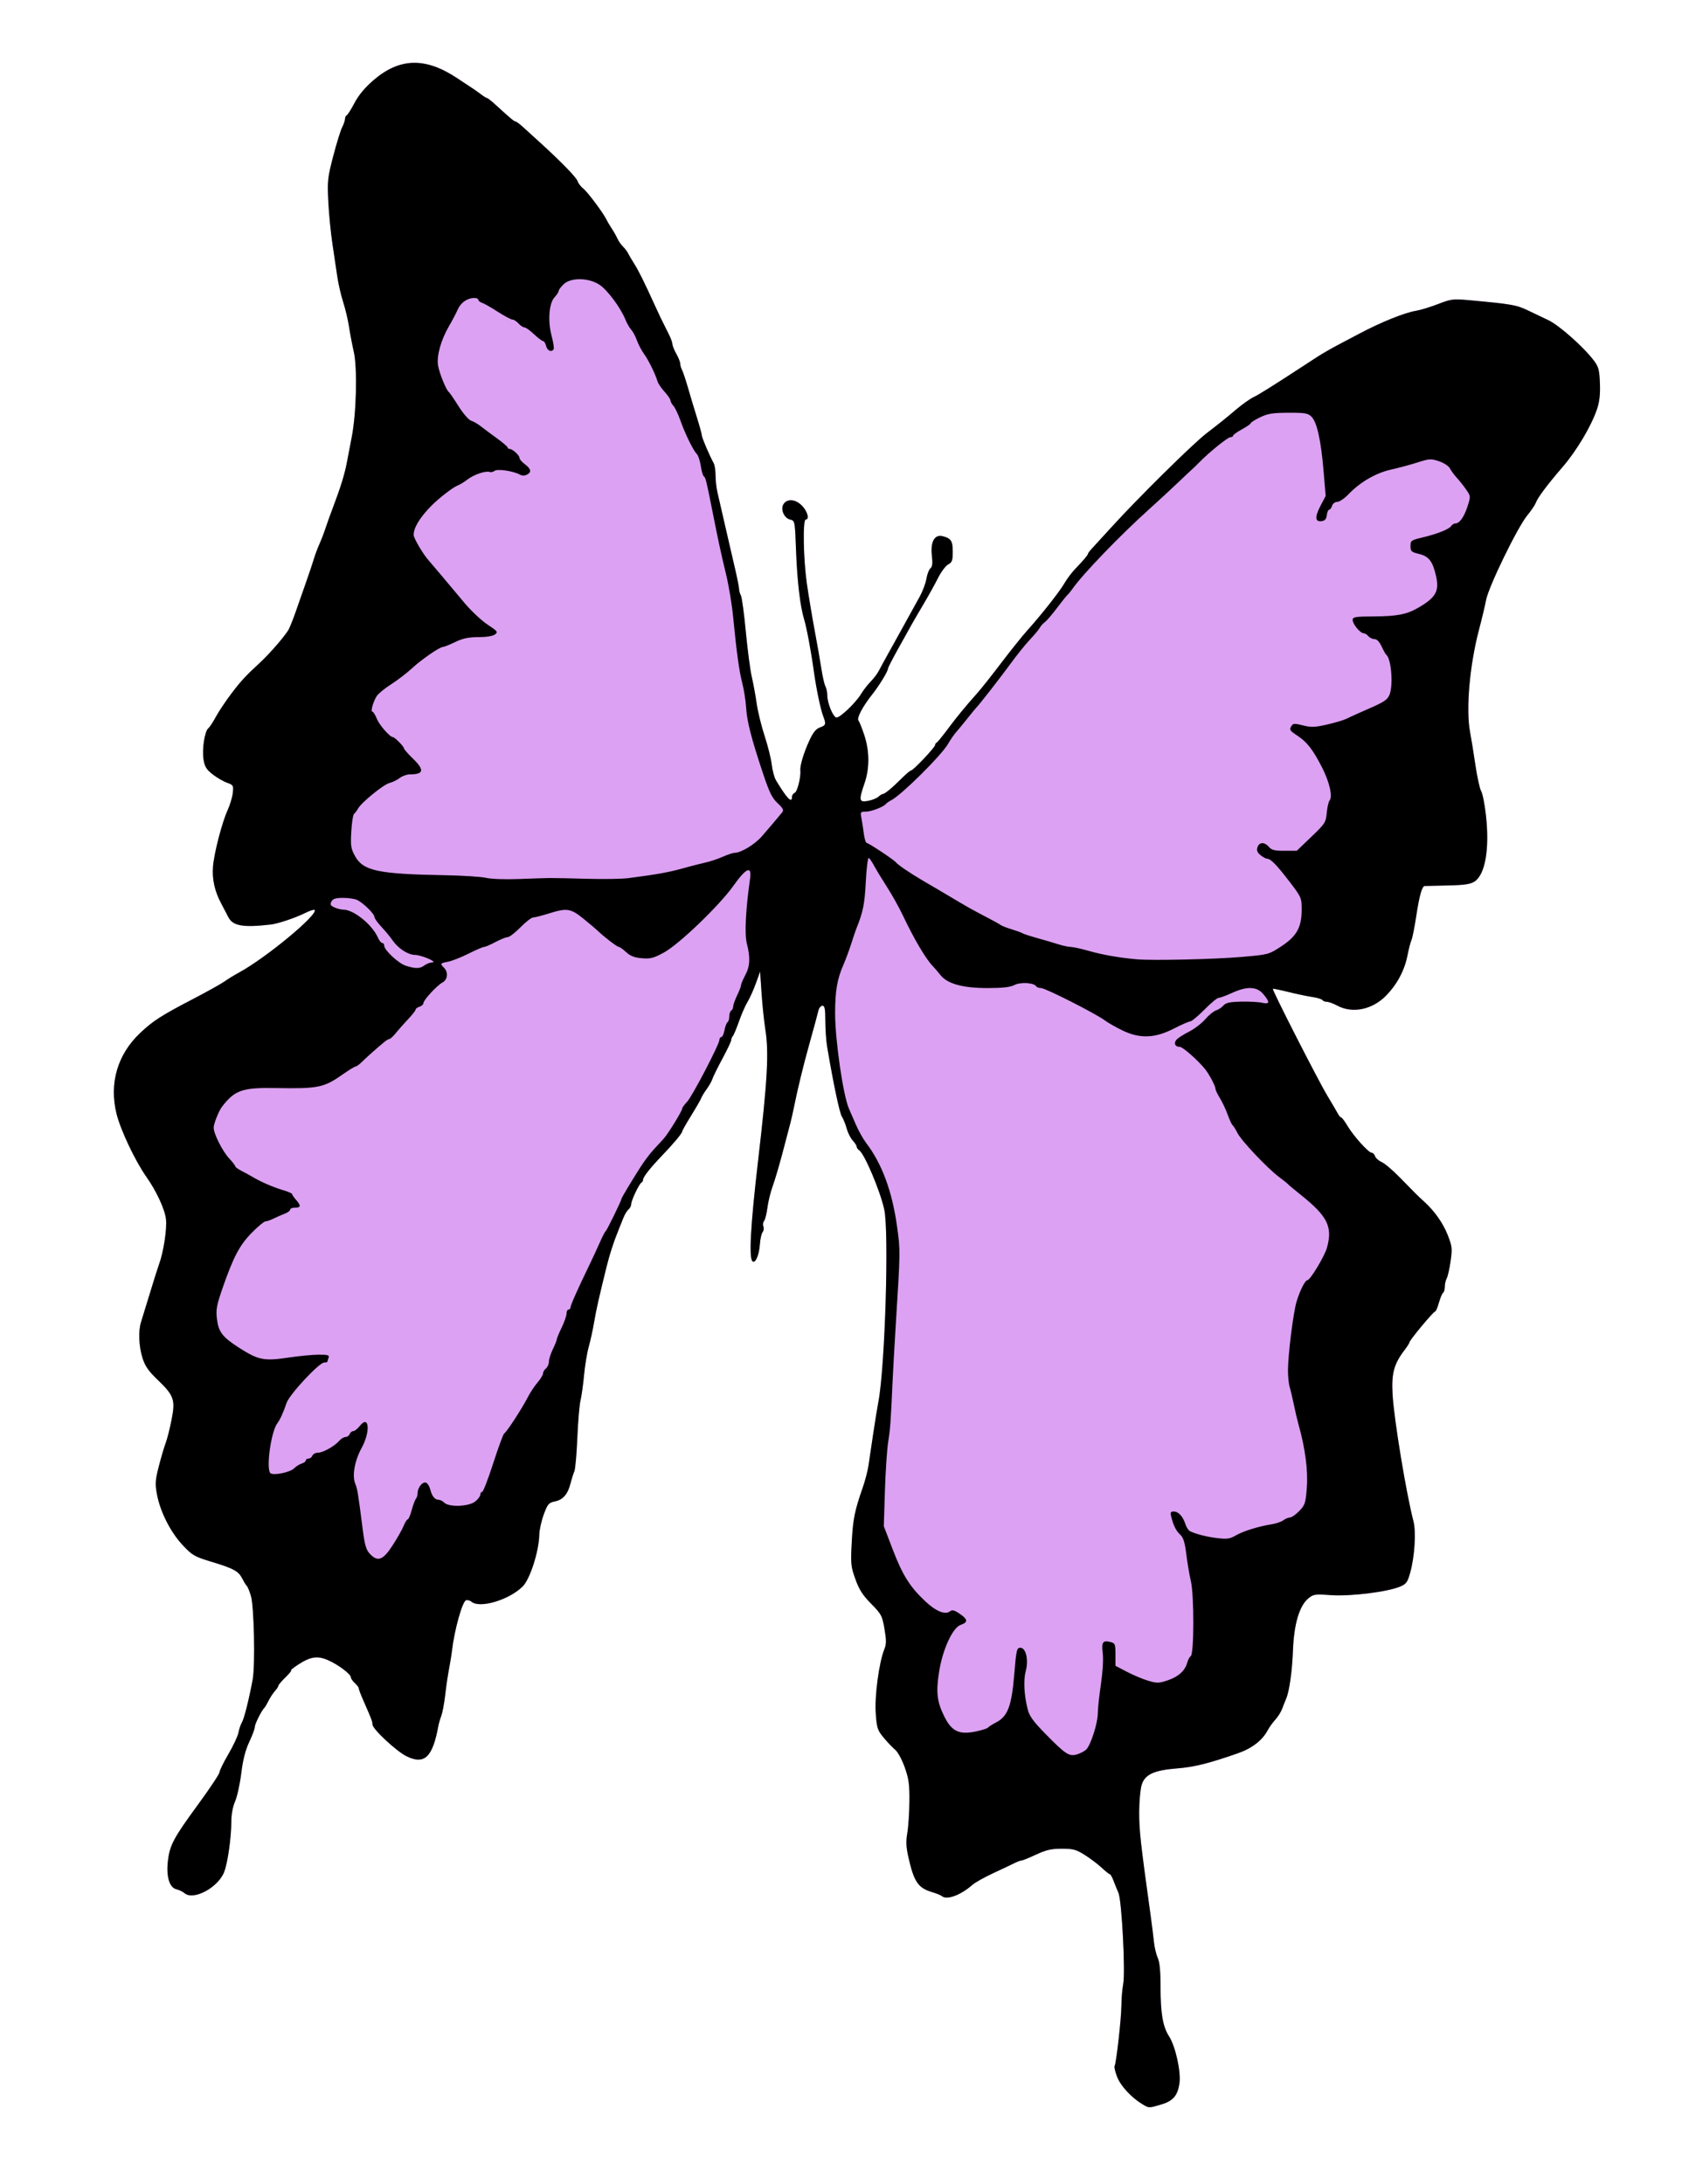
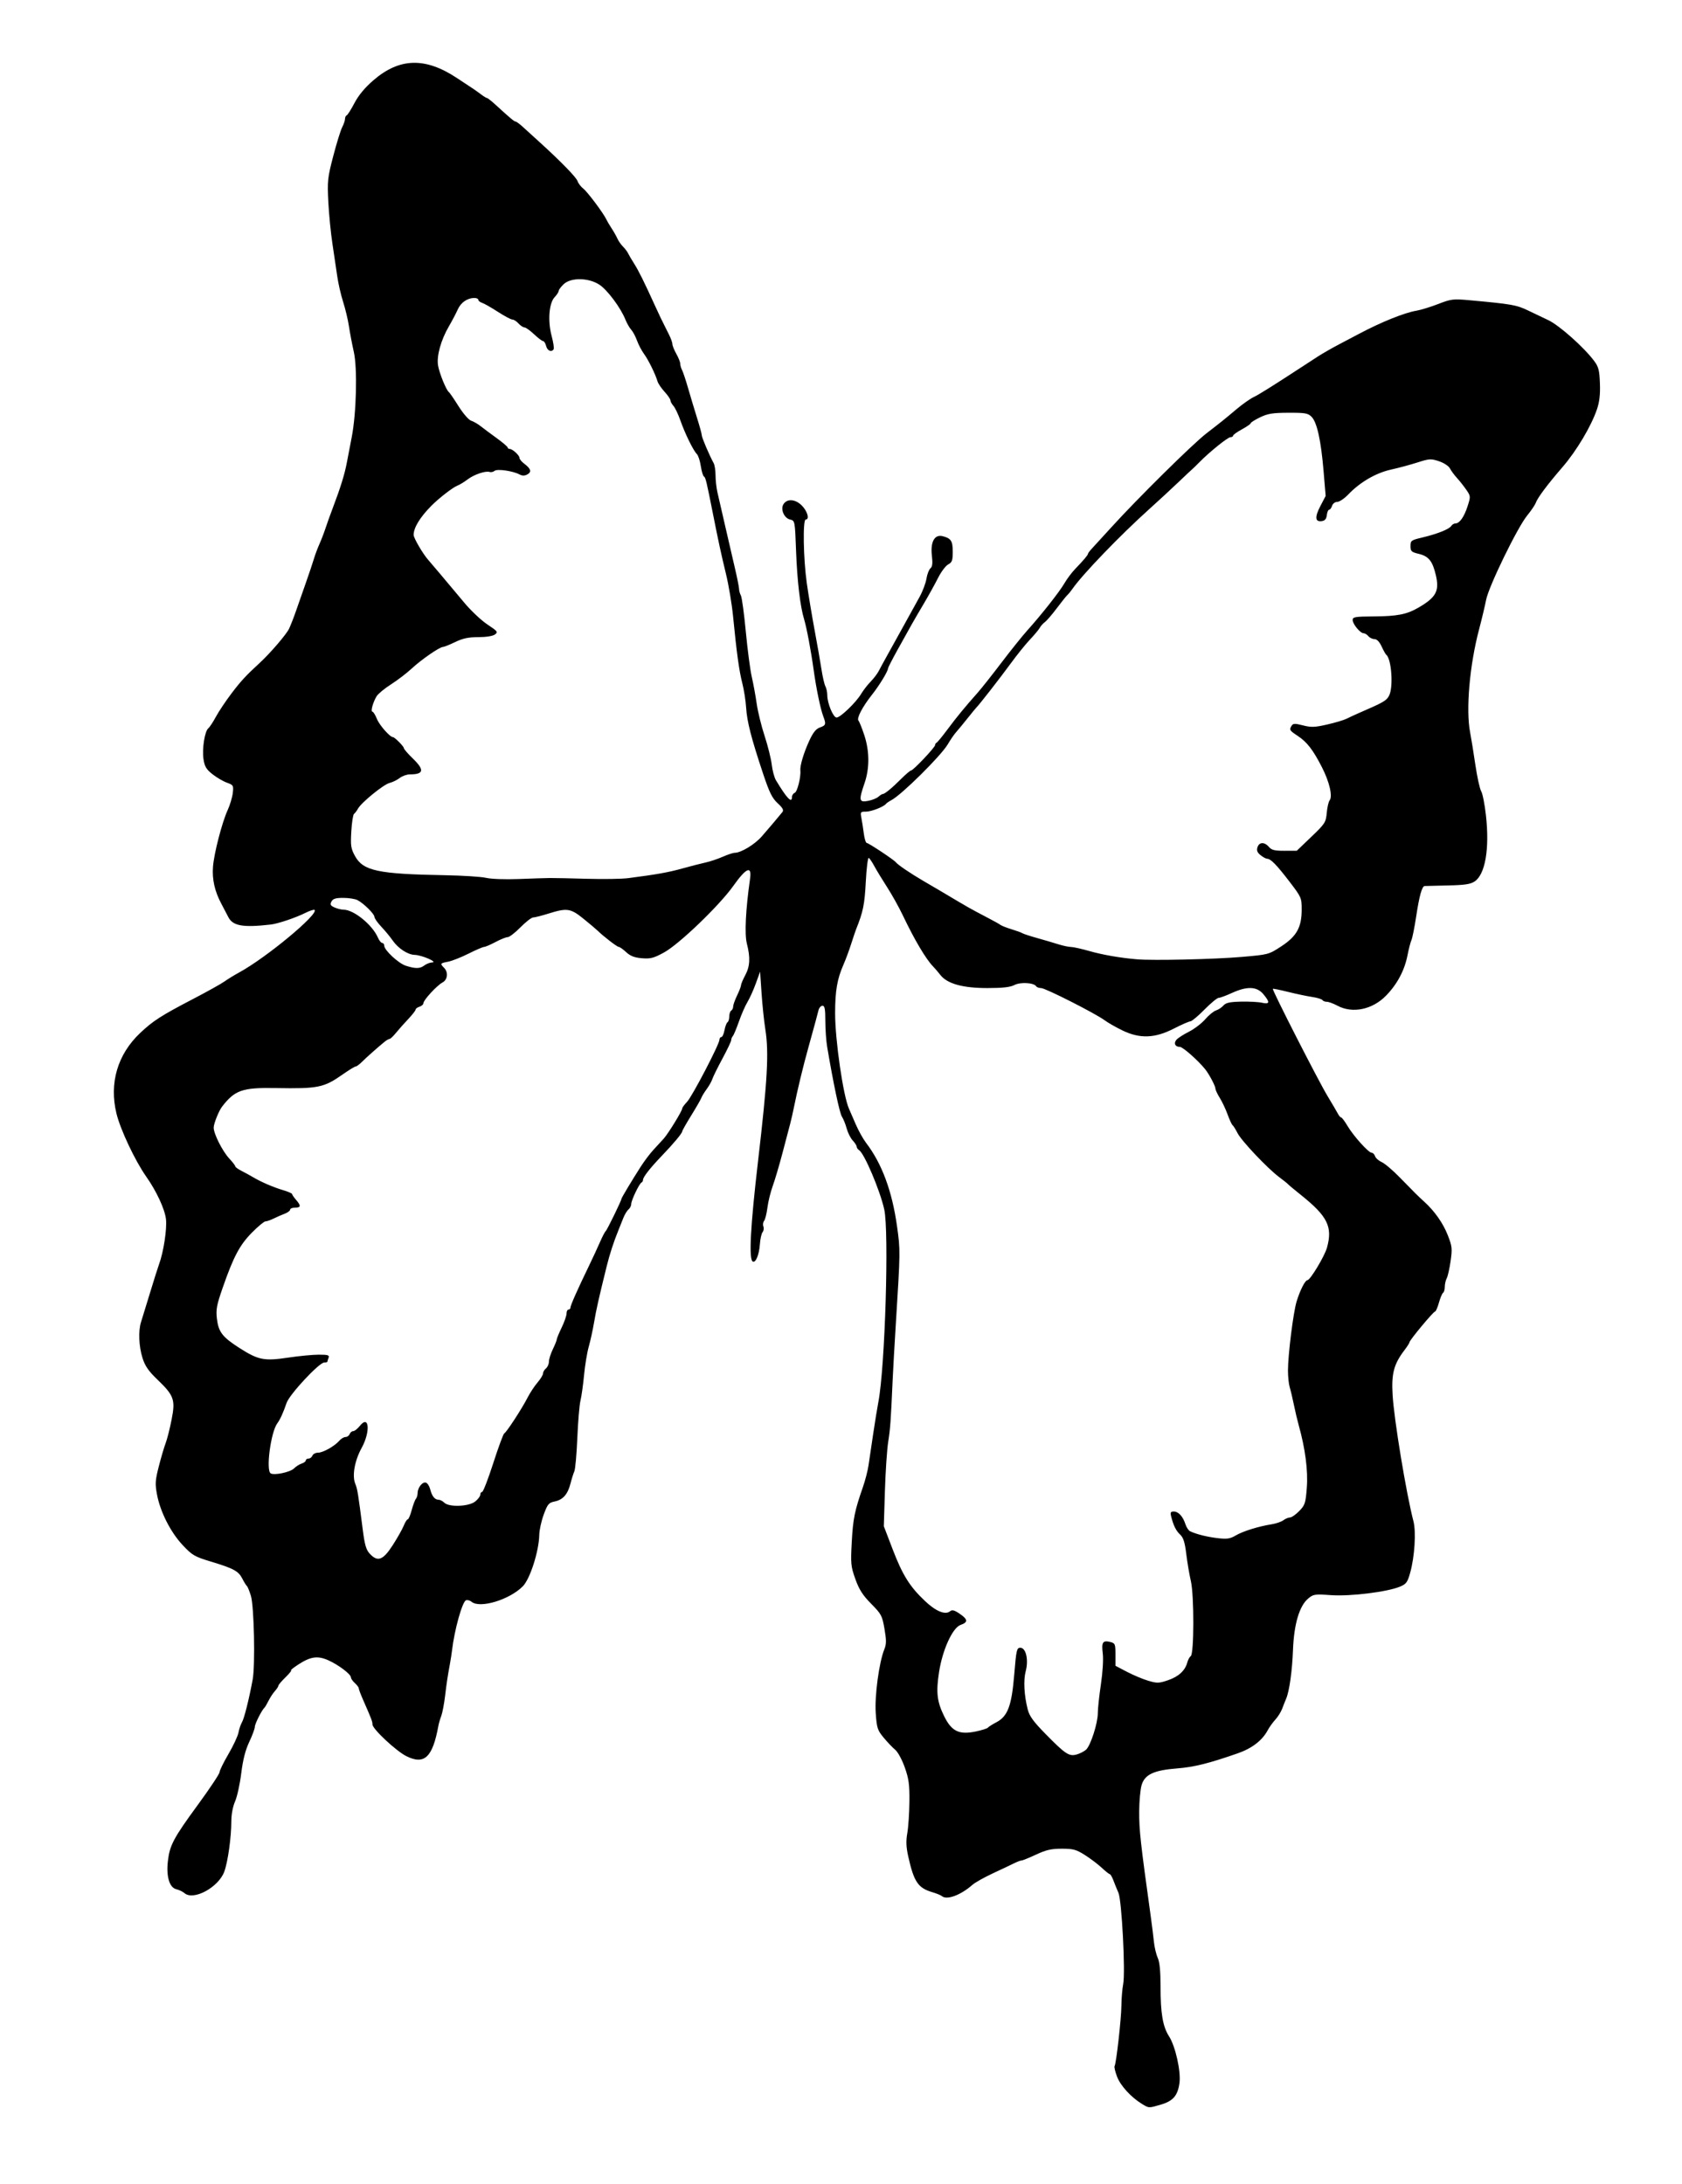
<svg xmlns="http://www.w3.org/2000/svg" xmlns:ns1="http://www.inkscape.org/namespaces/inkscape" xmlns:ns2="http://sodipodi.sourceforge.net/DTD/sodipodi-0.dtd" width="858" height="1114" id="svg2" version="1.1" ns1:version="0.48.4 r9939" ns2:docname="Nuevo documento 1">
  <defs id="defs4" />
  <ns2:namedview id="base" pagecolor="#ffffff" bordercolor="#666666" borderopacity="0" ns1:pageopacity="0.0" ns1:pageshadow="2" ns1:zoom="0.98994949" ns1:cx="434.71429" ns1:cy="671.28571" ns1:document-units="px" ns1:current-layer="layer1" showgrid="false" showborder="false" ns1:showpageshadow="false" fit-margin-top="0" fit-margin-left="0" fit-margin-right="0" fit-margin-bottom="0" ns1:window-width="1364" ns1:window-height="718" ns1:window-x="0" ns1:window-y="0" ns1:window-maximized="1" />
  <g ns1:label="Capa 1" ns1:groupmode="layer" id="layer1" transform="translate(79,18.924)">
    <g id="g2996">
-       <path style="fill:#dca1f2" d="m 503.494,1054.236 c -5.545,-3.382 -10.932,-9.284 -12.683,-13.897 -0.955,-2.516 -1.52,-4.925 -1.256,-5.353 0.856,-1.385 3.427,-24.219 3.48,-30.91 0.028,-3.575 0.441,-8.516 0.916,-10.981 1.178,-6.109 -0.725,-42.641 -2.423,-46.519 -0.723,-1.65 -1.867,-4.463 -2.542,-6.25 -0.676,-1.788 -1.511,-3.254 -1.857,-3.259 -0.346,-0.005 -2.204,-1.478 -4.129,-3.275 -1.925,-1.796 -5.789,-4.717 -8.588,-6.491 -4.428,-2.807 -5.957,-3.225 -11.792,-3.225 -5.356,0 -7.994,0.603 -13.121,3 -3.529,1.65 -6.849,3 -7.377,3 -0.528,0 -2.235,0.638 -3.792,1.418 -1.557,0.78 -6.431,3.088 -10.831,5.129 -4.4,2.041 -9.125,4.703 -10.5,5.916 -5.951,5.249 -13.082,7.866 -15.55,5.706 -0.522,-0.457 -2.75,-1.364 -4.95,-2.014 -7.195,-2.127 -9.319,-5.291 -12.189,-18.154 -1.087,-4.872 -1.208,-7.878 -0.484,-12 0.531,-3.025 1.012,-10.225 1.069,-16 0.086,-8.792 -0.3,-11.639 -2.373,-17.5 -1.394,-3.942 -3.536,-7.874 -4.902,-9 -1.334,-1.1 -3.975,-3.872 -5.868,-6.159 -3.147,-3.803 -3.493,-4.876 -4.033,-12.53 -0.616,-8.734 1.704,-25.937 4.387,-32.532 1.063,-2.612 1.078,-4.578 0.08,-10.4 -1.154,-6.729 -1.58,-7.533 -6.807,-12.833 -4.325,-4.386 -6.133,-7.213 -8.057,-12.6 -2.306,-6.454 -2.436,-7.794 -1.833,-18.945 0.636,-11.769 1.486,-15.944 5.699,-28 1.153,-3.3 2.431,-8.25 2.84,-11 0.409,-2.75 1.477,-9.95 2.374,-16 0.897,-6.05 2.103,-13.475 2.68,-16.5 3.4,-17.83 5.486,-86.91 2.964,-98.162 -2.177,-9.711 -10.123,-28.428 -12.795,-30.137 -0.688,-0.44 -1.25,-1.246 -1.25,-1.792 0,-0.546 -0.908,-1.966 -2.017,-3.157 -1.109,-1.191 -2.496,-3.944 -3.082,-6.118 -0.585,-2.174 -1.68,-4.893 -2.432,-6.043 -1.181,-1.805 -4.328,-16.686 -7.527,-35.59 -0.512,-3.025 -0.933,-8.988 -0.936,-13.25 -0.005,-6.058 -0.319,-7.75 -1.438,-7.75 -0.788,0 -1.704,1.012 -2.035,2.25 -0.331,1.238 -1.011,3.825 -1.51,5.75 -0.499,1.925 -2.109,7.775 -3.578,13 -2.648,9.421 -5.773,22.343 -7.496,31 -0.493,2.475 -1.31,6.075 -1.817,8 -0.507,1.925 -2.282,8.675 -3.946,15 -1.663,6.325 -3.925,13.975 -5.027,17 -1.102,3.025 -2.313,7.975 -2.693,11 -0.379,3.025 -1.14,6.057 -1.69,6.737 -0.55,0.68 -0.717,1.975 -0.371,2.877 0.346,0.902 0.163,2.201 -0.406,2.887 -0.569,0.686 -1.191,3.469 -1.381,6.184 -0.379,5.406 -2.175,9.707 -3.669,8.784 -2.032,-1.256 -1.145,-17.966 2.706,-50.969 4.85,-41.561 5.627,-55.538 3.747,-67.442 -0.657,-4.157 -1.525,-12.482 -1.931,-18.499 l -0.737,-10.941 -2.179,6.018 c -1.198,3.31 -3.113,7.558 -4.255,9.441 -1.142,1.883 -3.1,6.348 -4.35,9.923 -1.251,3.575 -2.651,6.928 -3.112,7.45 -0.461,0.522 -0.838,1.457 -0.838,2.077 0,0.62 -2.011,4.858 -4.47,9.418 -2.458,4.56 -4.773,9.251 -5.144,10.423 -0.371,1.173 -1.668,3.482 -2.882,5.132 -1.215,1.65 -2.449,3.675 -2.743,4.5 -0.294,0.825 -2.611,4.854 -5.148,8.954 -2.537,4.1 -4.613,7.766 -4.613,8.147 0,0.937 -4.437,6.246 -10.5,12.563 -5.894,6.141 -9.5,10.757 -9.5,12.161 0,0.555 -0.338,1.159 -0.75,1.342 -1.135,0.504 -5.256,9.104 -5.253,10.961 0.002,0.895 -0.624,2.148 -1.39,2.783 -0.766,0.636 -1.958,2.603 -2.65,4.372 -0.692,1.769 -1.81,4.567 -2.486,6.217 -2.426,5.926 -4.438,12.111 -6.019,18.5 -4.008,16.202 -5.305,21.971 -6.409,28.5 -0.651,3.85 -1.876,9.445 -2.722,12.433 -0.847,2.988 -1.925,9.513 -2.396,14.5 -0.471,4.987 -1.293,10.833 -1.825,12.992 -0.533,2.158 -1.255,10.708 -1.604,19 -0.35,8.292 -1.036,15.976 -1.524,17.076 -0.489,1.1 -1.363,3.87 -1.943,6.155 -1.408,5.548 -3.856,8.357 -8.022,9.21 -3.105,0.635 -3.663,1.294 -5.647,6.67 -1.211,3.281 -2.237,7.938 -2.28,10.349 -0.15,8.353 -4.7,22.565 -8.419,26.294 -6.86,6.879 -21.854,11.396 -26.108,7.865 -0.84,-0.697 -2.122,-1.038 -2.849,-0.759 -1.914,0.734 -5.911,15.111 -7.149,25.716 -0.161,1.375 -0.576,4.075 -0.923,6 -1.459,8.099 -1.726,9.853 -2.586,17 -0.496,4.125 -1.378,8.749 -1.959,10.276 -0.581,1.527 -1.239,3.777 -1.463,5 -2.947,16.142 -7.134,20.106 -16.365,15.496 C 123.047,874.246 111,862.976 111,860.702 c 0,-1.508 -0.462,-2.717 -4.919,-12.865 C 104.937,845.231 104,842.713 104,842.242 c 0,-0.471 -0.9,-1.67 -2,-2.666 -1.1,-0.995 -2,-2.303 -2,-2.905 -4e-5,-1.613 -6.411,-6.447 -11.588,-8.737 -5.438,-2.405 -9.021,-1.88 -15.334,2.25 -2.432,1.591 -4.05,2.892 -3.597,2.892 0.454,0 -0.819,1.597 -2.829,3.548 -2.009,1.951 -3.653,3.892 -3.653,4.311 0,0.42 -0.787,1.636 -1.75,2.702 -0.963,1.066 -2.424,3.289 -3.248,4.939 -0.824,1.65 -1.744,3.225 -2.045,3.5 -1.416,1.296 -4.957,8.301 -4.958,9.807 -4.3e-4,0.931 -1.282,4.4 -2.847,7.709 -1.977,4.18 -3.224,9.065 -4.085,16 -0.681,5.491 -2.1,11.953 -3.153,14.361 C 39.752,902.612 39,906.608 39,910.131 c 0,8.054 -1.758,20.634 -3.581,25.619 -2.939,8.037 -15.724,14.96 -20.303,10.994 -0.889,-0.769 -2.779,-1.674 -4.201,-2.011 -3.492,-0.827 -5.183,-6.492 -4.277,-14.331 0.94,-8.128 2.859,-11.728 15.369,-28.825 6.037,-8.25 10.979,-15.684 10.984,-16.521 0.005,-0.837 2.045,-5 4.534,-9.251 2.489,-4.252 4.794,-9.192 5.122,-10.979 0.328,-1.787 1.13,-4.149 1.783,-5.249 1.139,-1.921 3.596,-11.729 5.455,-21.774 1.362,-7.365 0.727,-37.429 -0.903,-42.726 -0.762,-2.475 -1.681,-4.725 -2.044,-5 -0.363,-0.275 -1.405,-1.955 -2.316,-3.733 C 42.626,782.446 40.225,781.143 28.5,777.597 20.239,775.098 19.064,774.41 14.192,769.226 8.02,762.657 2.743,752.257 1.083,743.391 0.067,737.963 0.18,736.206 2.007,729.05 c 1.145,-4.485 2.711,-9.802 3.48,-11.814 0.769,-2.012 2.135,-7.403 3.036,-11.98 2.016,-10.242 1.28,-12.305 -7.346,-20.591 -4.449,-4.274 -6.203,-6.83 -7.493,-10.922 -1.861,-5.905 -2.186,-13.805 -0.752,-18.267 0.513,-1.595 2.572,-8.299 4.577,-14.899 2.005,-6.6 4.067,-13.125 4.581,-14.5 2.306,-6.159 4.156,-18.162 3.57,-23.165 -0.596,-5.093 -4.864,-14.279 -10.056,-21.644 -5.693,-8.076 -13.19,-23.96 -15.194,-32.19 -3.774,-15.498 0.534,-30.16 12.066,-41.067 6.596,-6.238 10.739,-8.899 27.152,-17.442 7.044,-3.666 14.168,-7.639 15.831,-8.829 1.663,-1.19 5.085,-3.288 7.605,-4.663 13.815,-7.54 40.55,-29.718 38.407,-31.862 -0.304,-0.304 -2.447,0.391 -4.762,1.544 -5.009,2.495 -13.92,5.49 -17.586,5.911 -14.294,1.643 -19.431,0.717 -21.719,-3.914 -0.592,-1.199 -2.163,-4.205 -3.491,-6.68 -3.394,-6.326 -4.78,-12.492 -4.26,-18.95 0.559,-6.94 4.6,-22.527 7.469,-28.806 1.192,-2.609 2.373,-6.549 2.625,-8.755 0.437,-3.827 0.297,-4.07 -3.043,-5.278 -1.925,-0.696 -5.234,-2.64 -7.353,-4.32 -3.127,-2.478 -3.983,-3.919 -4.544,-7.644 -0.79,-5.246 0.614,-14.263 2.453,-15.747 0.681,-0.55 2.427,-3.206 3.88,-5.903 1.452,-2.696 5.052,-8.079 8,-11.961 4.783,-6.299 7.359,-9.082 14.36,-15.513 5.284,-4.854 13.603,-14.542 14.954,-17.414 0.83,-1.765 2.366,-5.684 3.414,-8.709 1.048,-3.025 3.334,-9.55 5.081,-14.5 1.746,-4.95 3.635,-10.575 4.197,-12.5 0.562,-1.925 1.824,-5.3 2.803,-7.5 0.98,-2.2 2.365,-5.8 3.079,-8 0.714,-2.2 2.41,-6.925 3.769,-10.5 3.895,-10.245 6.024,-17.119 7.132,-23.03 0.564,-3.009 1.684,-8.845 2.49,-12.97 2.383,-12.207 2.947,-35.182 1.068,-43.5 -0.87,-3.85 -1.983,-9.7 -2.475,-13 -0.492,-3.3 -1.831,-8.925 -2.975,-12.5 -1.145,-3.575 -2.49,-9.425 -2.99,-13 -0.5,-3.575 -1.601,-11 -2.447,-16.5 -0.846,-5.5 -1.802,-15.175 -2.125,-21.5 -0.545,-10.684 -0.366,-12.345 2.523,-23.404 1.711,-6.547 3.761,-13.162 4.556,-14.7 C 96.349,44.434 97,42.516 97,41.709 c 0,-0.806 0.384,-1.616 0.854,-1.8 0.47,-0.183 2.255,-3.01 3.967,-6.281 2.078,-3.97 5.287,-7.826 9.65,-11.599 C 124.748,10.55 137.881,10.177 154,20.824 c 3.575,2.361 7.34,4.847 8.366,5.523 1.026,0.676 2.897,2.017 4.158,2.979 1.261,0.963 2.564,1.75 2.897,1.75 0.333,0 2.287,1.538 4.342,3.417 7.63,6.976 9.546,8.583 10.237,8.583 0.389,0 2.011,1.187 3.604,2.638 1.593,1.451 5.371,4.886 8.396,7.633 11.094,10.076 19.018,18.209 19.636,20.156 0.349,1.098 1.661,2.805 2.917,3.793 2.196,1.728 10.382,12.685 11.788,15.78 0.375,0.825 1.57,2.85 2.656,4.5 1.086,1.65 2.413,3.995 2.949,5.21 0.536,1.216 1.815,3.05 2.841,4.076 1.026,1.026 2.16,2.507 2.519,3.29 0.359,0.783 1.792,3.224 3.184,5.424 2.311,3.651 5.059,9.191 10.663,21.5 1.127,2.475 2.383,5.175 2.792,6 0.409,0.825 1.187,2.4 1.73,3.5 0.543,1.1 1.738,3.499 2.656,5.331 0.918,1.832 1.669,3.956 1.669,4.72 0,0.764 0.9,2.991 2,4.949 1.1,1.958 2,4.228 2,5.044 0,0.816 0.415,2.265 0.923,3.22 0.507,0.955 1.893,5.111 3.078,9.236 1.186,4.125 3.245,10.972 4.577,15.215 1.332,4.243 2.422,8.25 2.422,8.904 0,1.119 3.932,10.312 6.039,14.118 0.529,0.955 0.961,3.761 0.961,6.236 0,2.475 0.444,6.418 0.987,8.764 0.543,2.345 2.33,10.114 3.971,17.264 1.642,7.15 3.898,16.905 5.013,21.677 1.116,4.772 2.029,9.391 2.029,10.264 0,0.873 0.421,2.368 0.935,3.323 0.514,0.955 1.646,9.275 2.515,18.488 0.869,9.213 2.237,19.585 3.04,23.048 0.803,3.463 1.927,9.587 2.498,13.611 0.571,4.023 2.387,11.427 4.036,16.452 1.649,5.026 3.289,11.613 3.644,14.638 0.355,3.025 1.322,6.625 2.149,8 5.627,9.353 8.184,11.999 8.184,8.469 0,-0.842 0.628,-1.773 1.397,-2.067 1.308,-0.502 3.211,-8.075 2.865,-11.401 -0.254,-2.438 1.749,-9.092 4.588,-15.239 1.919,-4.155 3.409,-6.003 5.4,-6.698 3.05,-1.064 3.23,-1.672 1.689,-5.725 -1.412,-3.713 -3.603,-14.271 -4.861,-23.423 -1.345,-9.783 -3.625,-21.896 -4.906,-26.066 -1.992,-6.482 -3.524,-19.51 -4.095,-34.807 -0.577,-15.45 -0.578,-15.458 -3.068,-16.043 -3.02,-0.71 -4.975,-5.237 -3.37,-7.802 1.852,-2.959 6.048,-2.664 9.37,0.658 2.876,2.876 4.065,7.144 1.99,7.144 -1.557,0 -1.213,20.086 0.556,32.5 0.862,6.05 2.66,16.85 3.995,24 1.335,7.15 2.901,16.103 3.481,19.895 0.579,3.792 1.485,7.7 2.011,8.684 0.527,0.984 0.958,3.041 0.958,4.572 0,4.064 3.036,11.349 4.73,11.349 1.939,0 9.863,-7.605 12.502,-12 1.156,-1.925 3.364,-4.779 4.907,-6.342 1.543,-1.563 3.42,-4.038 4.171,-5.5 0.751,-1.462 2.499,-4.683 3.883,-7.158 1.385,-2.475 5.125,-9.225 8.313,-15 3.188,-5.775 7.061,-12.788 8.606,-15.585 1.546,-2.797 3.108,-6.951 3.473,-9.231 0.365,-2.28 1.279,-4.658 2.033,-5.283 1.006,-0.835 1.203,-2.559 0.741,-6.49 -0.821,-6.982 1.364,-10.948 5.465,-9.919 4.309,1.081 5.175,2.414 5.175,7.961 0,4.432 -0.348,5.395 -2.331,6.456 -1.282,0.686 -3.615,3.8 -5.184,6.919 -1.569,3.119 -4.854,9.047 -7.299,13.172 -4.933,8.323 -6.816,11.636 -13.567,23.872 -2.541,4.604 -4.619,8.661 -4.619,9.015 0,1.443 -4.359,8.627 -8.127,13.393 -4.981,6.301 -8.027,12.141 -6.95,13.324 0.448,0.493 1.774,3.796 2.946,7.34 2.705,8.179 2.752,16.939 0.131,24.556 -3.019,8.774 -2.806,9.872 1.75,9.027 2.062,-0.383 4.46,-1.333 5.329,-2.111 0.868,-0.778 1.876,-1.415 2.239,-1.415 1.013,0 4.723,-3.057 9.407,-7.75 2.333,-2.337 4.599,-4.25 5.036,-4.25 1.07,0 12.24,-11.808 12.24,-12.938 0,-0.492 0.344,-1.045 0.764,-1.228 0.42,-0.183 2.942,-3.258 5.604,-6.833 4.742,-6.369 8.822,-11.331 15.439,-18.778 1.819,-2.047 7.211,-8.862 11.981,-15.145 4.771,-6.282 10.728,-13.707 13.238,-16.5 7.328,-8.153 16.462,-19.754 18.959,-24.077 1.271,-2.2 3.706,-5.451 5.412,-7.224 4.36,-4.531 6.602,-7.186 6.602,-7.818 0,-0.298 0.936,-1.536 2.08,-2.75 1.144,-1.215 5.532,-6.012 9.75,-10.662 13.418,-14.789 41.422,-42.456 48.575,-47.99 8.208,-6.35 8.569,-6.64 15.472,-12.435 2.958,-2.483 6.783,-5.187 8.5,-6.008 2.773,-1.326 9.143,-5.308 24.179,-15.113 2.53,-1.65 6.478,-4.217 8.772,-5.704 2.294,-1.487 7.096,-4.238 10.671,-6.113 3.575,-1.875 8.3,-4.365 10.5,-5.532 11.046,-5.862 23.003,-10.67 29,-11.661 2.2,-0.364 7.196,-1.899 11.101,-3.411 6.658,-2.578 7.657,-2.699 16,-1.94 21.49,1.956 23.974,2.392 29.921,5.256 3.288,1.583 7.903,3.786 10.255,4.895 5.608,2.644 18.16,13.802 23.389,20.792 2.276,3.042 2.709,4.724 2.96,11.491 0.21,5.669 -0.222,9.439 -1.516,13.236 -2.94,8.624 -10.4,21.146 -17.49,29.359 -7.816,9.053 -12.733,15.627 -13.734,18.36 -0.397,1.085 -2.374,3.997 -4.393,6.472 -4.996,6.124 -19.606,36.149 -20.924,43 -0.582,3.025 -2.19,9.775 -3.573,15 -4.861,18.364 -6.827,41.1 -4.557,52.701 0.516,2.64 1.701,9.974 2.633,16.299 0.932,6.325 2.28,12.452 2.996,13.616 0.716,1.164 1.81,6.737 2.432,12.385 1.876,17.051 -0.361,30.016 -5.802,33.628 -2.115,1.404 -5.077,1.842 -13.698,2.026 -6.05,0.129 -11.349,0.259 -11.775,0.29 -1.357,0.097 -2.739,5.049 -4.31,15.446 -0.84,5.56 -1.929,11.01 -2.419,12.11 -0.49,1.1 -1.404,4.621 -2.03,7.824 -1.493,7.636 -5.214,14.644 -10.878,20.484 -6.963,7.18 -17.145,9.309 -24.827,5.192 -2.052,-1.1 -4.499,-2 -5.437,-2 -0.938,0 -1.952,-0.398 -2.253,-0.885 -0.301,-0.487 -2.69,-1.205 -5.309,-1.596 -2.619,-0.392 -8.119,-1.55 -12.221,-2.573 -4.102,-1.024 -7.593,-1.727 -7.758,-1.562 -0.487,0.487 23.138,46.799 27.87,54.634 2.391,3.958 4.791,8.049 5.334,9.09 0.543,1.041 1.288,1.893 1.655,1.893 0.367,0 1.801,1.913 3.187,4.25 3.088,5.21 10.768,13.75 12.365,13.75 0.644,0 1.421,0.788 1.727,1.751 0.306,0.963 1.827,2.314 3.382,3.002 1.554,0.688 5.722,4.229 9.262,7.868 7.884,8.106 9.024,9.237 12.424,12.322 5.295,4.803 9.614,10.942 12.021,17.083 2.229,5.687 2.358,6.857 1.46,13.188 -0.542,3.821 -1.432,7.782 -1.978,8.802 -0.546,1.02 -0.992,2.982 -0.992,4.361 0,1.379 -0.388,2.747 -0.863,3.04 -0.475,0.293 -1.433,2.57 -2.13,5.059 -0.697,2.489 -1.594,4.526 -1.994,4.526 -0.839,0 -13.013,14.631 -13.013,15.64 0,0.369 -1.132,2.155 -2.516,3.97 -5.475,7.179 -6.752,11.966 -6.106,22.89 0.755,12.756 6.921,50.128 10.642,64.5 1.398,5.401 0.598,18.048 -1.654,26.144 -1.38,4.962 -2.011,5.829 -5.218,7.173 -6.447,2.703 -25.353,5.038 -35.153,4.343 -8.369,-0.594 -9.04,-0.493 -11.717,1.76 -4.46,3.753 -7.205,13.04 -7.707,26.08 -0.421,10.928 -1.858,21.17 -3.507,25 -0.474,1.1 -1.374,3.374 -2.002,5.053 -0.627,1.679 -2.199,4.194 -3.492,5.589 -1.293,1.395 -3.052,3.846 -3.909,5.447 -2.77,5.178 -8.011,9.219 -15.214,11.73 -14.857,5.181 -22.285,7.032 -30.946,7.712 -11.91,0.935 -16.527,3.09 -18.144,8.469 -0.661,2.2 -1.222,8.275 -1.246,13.5 -0.043,9.536 0.615,15.51 5.892,53.5 0.611,4.4 1.34,10.25 1.619,13 0.279,2.75 1.153,6.418 1.943,8.151 0.981,2.153 1.436,6.783 1.436,14.613 0,13.796 1.134,20.429 4.354,25.461 3.248,5.076 6.106,17.901 5.3,23.783 -0.876,6.389 -3.22,9.15 -9.308,10.959 -6.402,1.903 -6.216,1.909 -9.852,-0.308 z" id="path3000" ns1:connector-curvature="0" />
      <path style="fill:#000000" d="m 503.494,1054.236 c -5.545,-3.382 -10.932,-9.284 -12.683,-13.897 -0.955,-2.516 -1.52,-4.925 -1.256,-5.353 0.856,-1.385 3.427,-24.219 3.48,-30.91 0.028,-3.575 0.441,-8.516 0.916,-10.981 1.178,-6.109 -0.725,-42.641 -2.423,-46.519 -0.723,-1.65 -1.867,-4.463 -2.542,-6.25 -0.676,-1.788 -1.511,-3.254 -1.857,-3.259 -0.346,-0.005 -2.204,-1.478 -4.129,-3.275 -1.925,-1.796 -5.789,-4.717 -8.588,-6.491 -4.428,-2.807 -5.957,-3.225 -11.792,-3.225 -5.356,0 -7.994,0.603 -13.121,3 -3.529,1.65 -6.849,3 -7.377,3 -0.528,0 -2.235,0.638 -3.792,1.418 -1.557,0.78 -6.431,3.088 -10.831,5.129 -4.4,2.041 -9.125,4.703 -10.5,5.916 -5.951,5.249 -13.082,7.866 -15.55,5.706 -0.522,-0.457 -2.75,-1.364 -4.95,-2.014 -7.195,-2.127 -9.319,-5.291 -12.189,-18.154 -1.087,-4.872 -1.208,-7.878 -0.484,-12 0.531,-3.025 1.012,-10.225 1.069,-16 0.086,-8.792 -0.3,-11.639 -2.373,-17.5 -1.394,-3.942 -3.536,-7.874 -4.902,-9 -1.334,-1.1 -3.975,-3.872 -5.868,-6.159 -3.147,-3.803 -3.493,-4.876 -4.033,-12.53 -0.616,-8.734 1.704,-25.937 4.387,-32.532 1.063,-2.612 1.078,-4.578 0.08,-10.4 -1.154,-6.729 -1.58,-7.533 -6.807,-12.833 -4.325,-4.386 -6.133,-7.213 -8.057,-12.6 -2.306,-6.454 -2.436,-7.794 -1.833,-18.945 0.636,-11.769 1.486,-15.944 5.699,-28 1.153,-3.3 2.431,-8.25 2.84,-11 0.409,-2.75 1.477,-9.95 2.374,-16 0.897,-6.05 2.103,-13.475 2.68,-16.5 3.4,-17.83 5.486,-86.91 2.964,-98.162 -2.177,-9.711 -10.123,-28.428 -12.795,-30.137 -0.688,-0.44 -1.25,-1.246 -1.25,-1.792 0,-0.546 -0.908,-1.966 -2.017,-3.157 -1.109,-1.191 -2.496,-3.944 -3.082,-6.118 -0.585,-2.174 -1.68,-4.893 -2.432,-6.043 -1.181,-1.805 -4.328,-16.686 -7.527,-35.59 -0.512,-3.025 -0.933,-8.988 -0.936,-13.25 -0.005,-6.058 -0.319,-7.75 -1.438,-7.75 -0.788,0 -1.704,1.012 -2.035,2.25 -0.331,1.238 -1.011,3.825 -1.51,5.75 -0.499,1.925 -2.109,7.775 -3.578,13 -2.648,9.421 -5.773,22.343 -7.496,31 -0.493,2.475 -1.31,6.075 -1.817,8 -0.507,1.925 -2.282,8.675 -3.946,15 -1.663,6.325 -3.925,13.975 -5.027,17 -1.102,3.025 -2.313,7.975 -2.693,11 -0.379,3.025 -1.14,6.057 -1.69,6.737 -0.55,0.68 -0.717,1.975 -0.371,2.877 0.346,0.902 0.163,2.201 -0.406,2.887 -0.569,0.686 -1.191,3.469 -1.381,6.184 -0.379,5.406 -2.175,9.707 -3.669,8.784 -2.032,-1.256 -1.145,-17.966 2.706,-50.969 4.85,-41.561 5.627,-55.538 3.747,-67.442 -0.657,-4.157 -1.525,-12.482 -1.931,-18.499 l -0.737,-10.941 -2.179,6.018 c -1.198,3.31 -3.113,7.558 -4.255,9.441 -1.142,1.883 -3.1,6.348 -4.35,9.923 -1.251,3.575 -2.651,6.928 -3.112,7.45 -0.461,0.522 -0.838,1.457 -0.838,2.077 0,0.62 -2.011,4.858 -4.47,9.418 -2.458,4.56 -4.773,9.251 -5.144,10.423 -0.371,1.173 -1.668,3.482 -2.882,5.132 -1.215,1.65 -2.449,3.675 -2.743,4.5 -0.294,0.825 -2.611,4.854 -5.148,8.954 -2.537,4.1 -4.613,7.766 -4.613,8.147 0,0.937 -4.437,6.246 -10.5,12.563 -5.894,6.141 -9.5,10.757 -9.5,12.161 0,0.555 -0.338,1.159 -0.75,1.342 -1.135,0.504 -5.256,9.104 -5.253,10.961 0.002,0.895 -0.624,2.148 -1.39,2.783 -0.766,0.636 -1.958,2.603 -2.65,4.372 -0.692,1.769 -1.81,4.567 -2.486,6.217 -2.426,5.926 -4.438,12.111 -6.019,18.5 -4.008,16.202 -5.305,21.971 -6.409,28.5 -0.651,3.85 -1.876,9.445 -2.722,12.433 -0.847,2.988 -1.925,9.513 -2.396,14.5 -0.471,4.987 -1.293,10.833 -1.825,12.992 -0.533,2.158 -1.255,10.708 -1.604,19 -0.35,8.292 -1.036,15.976 -1.524,17.076 -0.489,1.1 -1.363,3.87 -1.943,6.155 -1.408,5.548 -3.856,8.357 -8.022,9.21 -3.105,0.635 -3.663,1.294 -5.647,6.67 -1.211,3.281 -2.237,7.938 -2.28,10.349 -0.15,8.353 -4.7,22.565 -8.419,26.294 -6.86,6.879 -21.854,11.396 -26.108,7.865 -0.84,-0.697 -2.122,-1.038 -2.849,-0.759 -1.914,0.734 -5.911,15.111 -7.149,25.716 -0.161,1.375 -0.576,4.075 -0.923,6 -1.459,8.099 -1.726,9.853 -2.586,17 -0.496,4.125 -1.378,8.749 -1.959,10.276 -0.581,1.527 -1.239,3.777 -1.463,5 -2.947,16.142 -7.134,20.106 -16.365,15.496 C 123.047,874.246 111,862.976 111,860.702 c 0,-1.508 -0.462,-2.717 -4.919,-12.865 C 104.937,845.231 104,842.713 104,842.242 c 0,-0.471 -0.9,-1.67 -2,-2.666 -1.1,-0.995 -2,-2.303 -2,-2.905 -4e-5,-1.613 -6.411,-6.447 -11.588,-8.737 -5.438,-2.405 -9.021,-1.88 -15.334,2.25 -2.432,1.591 -4.05,2.892 -3.597,2.892 0.454,0 -0.819,1.597 -2.829,3.548 -2.009,1.951 -3.653,3.892 -3.653,4.311 0,0.42 -0.787,1.636 -1.75,2.702 -0.963,1.066 -2.424,3.289 -3.248,4.939 -0.824,1.65 -1.744,3.225 -2.045,3.5 -1.416,1.296 -4.957,8.301 -4.958,9.807 -4.3e-4,0.931 -1.282,4.4 -2.847,7.709 -1.977,4.18 -3.224,9.065 -4.085,16 -0.681,5.491 -2.1,11.953 -3.153,14.361 C 39.752,902.612 39,906.608 39,910.131 c 0,8.054 -1.758,20.634 -3.581,25.619 -2.939,8.037 -15.724,14.96 -20.303,10.994 -0.889,-0.769 -2.779,-1.674 -4.201,-2.011 -3.492,-0.827 -5.183,-6.492 -4.277,-14.331 0.94,-8.128 2.859,-11.728 15.369,-28.825 6.037,-8.25 10.979,-15.684 10.984,-16.521 0.005,-0.837 2.045,-5 4.534,-9.251 2.489,-4.252 4.794,-9.192 5.122,-10.979 0.328,-1.787 1.13,-4.149 1.783,-5.249 1.139,-1.921 3.596,-11.729 5.455,-21.774 1.362,-7.365 0.727,-37.429 -0.903,-42.726 -0.762,-2.475 -1.681,-4.725 -2.044,-5 -0.363,-0.275 -1.405,-1.955 -2.316,-3.733 C 42.626,782.446 40.225,781.143 28.5,777.597 20.239,775.098 19.064,774.41 14.192,769.226 8.02,762.657 2.743,752.257 1.083,743.391 0.067,737.963 0.18,736.206 2.007,729.05 c 1.145,-4.485 2.711,-9.802 3.48,-11.814 0.769,-2.012 2.135,-7.403 3.036,-11.98 2.016,-10.242 1.28,-12.305 -7.346,-20.591 -4.449,-4.274 -6.203,-6.83 -7.493,-10.922 -1.861,-5.905 -2.186,-13.805 -0.752,-18.267 0.513,-1.595 2.572,-8.299 4.577,-14.899 2.005,-6.6 4.067,-13.125 4.581,-14.5 2.306,-6.159 4.156,-18.162 3.57,-23.165 -0.596,-5.093 -4.864,-14.279 -10.056,-21.644 -5.693,-8.076 -13.19,-23.96 -15.194,-32.19 -3.774,-15.498 0.534,-30.16 12.066,-41.067 6.596,-6.238 10.739,-8.899 27.152,-17.442 7.044,-3.666 14.168,-7.639 15.831,-8.829 1.663,-1.19 5.085,-3.288 7.605,-4.663 13.815,-7.54 40.55,-29.718 38.407,-31.862 -0.304,-0.304 -2.447,0.391 -4.762,1.544 -5.009,2.495 -13.92,5.49 -17.586,5.911 -14.294,1.643 -19.431,0.717 -21.719,-3.914 -0.592,-1.199 -2.163,-4.205 -3.491,-6.68 -3.394,-6.326 -4.78,-12.492 -4.26,-18.95 0.559,-6.94 4.6,-22.527 7.469,-28.806 1.192,-2.609 2.373,-6.549 2.625,-8.755 0.437,-3.827 0.297,-4.07 -3.043,-5.278 -1.925,-0.696 -5.234,-2.64 -7.353,-4.32 -3.127,-2.478 -3.983,-3.919 -4.544,-7.644 -0.79,-5.246 0.614,-14.263 2.453,-15.747 0.681,-0.55 2.427,-3.206 3.88,-5.903 1.452,-2.696 5.052,-8.079 8,-11.961 4.783,-6.299 7.359,-9.082 14.36,-15.513 5.284,-4.854 13.603,-14.542 14.954,-17.414 0.83,-1.765 2.366,-5.684 3.414,-8.709 1.048,-3.025 3.334,-9.55 5.081,-14.5 1.746,-4.95 3.635,-10.575 4.197,-12.5 0.562,-1.925 1.824,-5.3 2.803,-7.5 0.98,-2.2 2.365,-5.8 3.079,-8 0.714,-2.2 2.41,-6.925 3.769,-10.5 3.895,-10.245 6.024,-17.119 7.132,-23.03 0.564,-3.009 1.684,-8.845 2.49,-12.97 2.383,-12.207 2.947,-35.182 1.068,-43.5 -0.87,-3.85 -1.983,-9.7 -2.475,-13 -0.492,-3.3 -1.831,-8.925 -2.975,-12.5 -1.145,-3.575 -2.49,-9.425 -2.99,-13 -0.5,-3.575 -1.601,-11 -2.447,-16.5 -0.846,-5.5 -1.802,-15.175 -2.125,-21.5 -0.545,-10.684 -0.366,-12.345 2.523,-23.404 1.711,-6.547 3.761,-13.162 4.556,-14.7 C 96.349,44.434 97,42.516 97,41.709 c 0,-0.806 0.384,-1.616 0.854,-1.8 0.47,-0.183 2.255,-3.01 3.967,-6.281 2.078,-3.97 5.287,-7.826 9.65,-11.599 C 124.748,10.55 137.881,10.177 154,20.824 c 3.575,2.361 7.34,4.847 8.366,5.523 1.026,0.676 2.897,2.017 4.158,2.979 1.261,0.963 2.564,1.75 2.897,1.75 0.333,0 2.287,1.538 4.342,3.417 7.63,6.976 9.546,8.583 10.237,8.583 0.389,0 2.011,1.187 3.604,2.638 1.593,1.451 5.371,4.886 8.396,7.633 11.094,10.076 19.018,18.209 19.636,20.156 0.349,1.098 1.661,2.805 2.917,3.793 2.196,1.728 10.382,12.685 11.788,15.78 0.375,0.825 1.57,2.85 2.656,4.5 1.086,1.65 2.413,3.995 2.949,5.21 0.536,1.216 1.815,3.05 2.841,4.076 1.026,1.026 2.16,2.507 2.519,3.29 0.359,0.783 1.792,3.224 3.184,5.424 2.311,3.651 5.059,9.191 10.663,21.5 1.127,2.475 2.383,5.175 2.792,6 0.409,0.825 1.187,2.4 1.73,3.5 0.543,1.1 1.738,3.499 2.656,5.331 0.918,1.832 1.669,3.956 1.669,4.72 0,0.764 0.9,2.991 2,4.949 1.1,1.958 2,4.228 2,5.044 0,0.816 0.415,2.265 0.923,3.22 0.507,0.955 1.893,5.111 3.078,9.236 1.186,4.125 3.245,10.972 4.577,15.215 1.332,4.243 2.422,8.25 2.422,8.904 0,1.119 3.932,10.312 6.039,14.118 0.529,0.955 0.961,3.761 0.961,6.236 0,2.475 0.444,6.418 0.987,8.764 0.543,2.345 2.33,10.114 3.971,17.264 1.642,7.15 3.898,16.905 5.013,21.677 1.116,4.772 2.029,9.391 2.029,10.264 0,0.873 0.421,2.368 0.935,3.323 0.514,0.955 1.646,9.275 2.515,18.488 0.869,9.213 2.237,19.585 3.04,23.048 0.803,3.463 1.927,9.587 2.498,13.611 0.571,4.023 2.387,11.427 4.036,16.452 1.649,5.026 3.289,11.613 3.644,14.638 0.355,3.025 1.322,6.625 2.149,8 5.627,9.353 8.184,11.999 8.184,8.469 0,-0.842 0.628,-1.773 1.397,-2.067 1.308,-0.502 3.211,-8.075 2.865,-11.401 -0.254,-2.438 1.749,-9.092 4.588,-15.239 1.919,-4.155 3.409,-6.003 5.4,-6.698 3.05,-1.064 3.23,-1.672 1.689,-5.725 -1.412,-3.713 -3.603,-14.271 -4.861,-23.423 -1.345,-9.783 -3.625,-21.896 -4.906,-26.066 -1.992,-6.482 -3.524,-19.51 -4.095,-34.807 -0.577,-15.45 -0.578,-15.458 -3.068,-16.043 -3.02,-0.71 -4.975,-5.237 -3.37,-7.802 1.852,-2.959 6.048,-2.664 9.37,0.658 2.876,2.876 4.065,7.144 1.99,7.144 -1.557,0 -1.213,20.086 0.556,32.5 0.862,6.05 2.66,16.85 3.995,24 1.335,7.15 2.901,16.103 3.481,19.895 0.579,3.792 1.485,7.7 2.011,8.684 0.527,0.984 0.958,3.041 0.958,4.572 0,4.064 3.036,11.349 4.73,11.349 1.939,0 9.863,-7.605 12.502,-12 1.156,-1.925 3.364,-4.779 4.907,-6.342 1.543,-1.563 3.42,-4.038 4.171,-5.5 0.751,-1.462 2.499,-4.683 3.883,-7.158 1.385,-2.475 5.125,-9.225 8.313,-15 3.188,-5.775 7.061,-12.788 8.606,-15.585 1.546,-2.797 3.108,-6.951 3.473,-9.231 0.365,-2.28 1.279,-4.658 2.033,-5.283 1.006,-0.835 1.203,-2.559 0.741,-6.49 -0.821,-6.982 1.364,-10.948 5.465,-9.919 4.309,1.081 5.175,2.414 5.175,7.961 0,4.432 -0.348,5.395 -2.331,6.456 -1.282,0.686 -3.615,3.8 -5.184,6.919 -1.569,3.119 -4.854,9.047 -7.299,13.172 -4.933,8.323 -6.816,11.636 -13.567,23.872 -2.541,4.604 -4.619,8.661 -4.619,9.015 0,1.443 -4.359,8.627 -8.127,13.393 -4.981,6.301 -8.027,12.141 -6.95,13.324 0.448,0.493 1.774,3.796 2.946,7.34 2.705,8.179 2.752,16.939 0.131,24.556 -3.019,8.774 -2.806,9.872 1.75,9.027 2.062,-0.383 4.46,-1.333 5.329,-2.111 0.868,-0.778 1.876,-1.415 2.239,-1.415 1.013,0 4.723,-3.057 9.407,-7.75 2.333,-2.337 4.599,-4.25 5.036,-4.25 1.07,0 12.24,-11.808 12.24,-12.938 0,-0.492 0.344,-1.045 0.764,-1.228 0.42,-0.183 2.942,-3.258 5.604,-6.833 4.742,-6.369 8.822,-11.331 15.439,-18.778 1.819,-2.047 7.211,-8.862 11.981,-15.145 4.771,-6.282 10.728,-13.707 13.238,-16.5 7.328,-8.153 16.462,-19.754 18.959,-24.077 1.271,-2.2 3.706,-5.451 5.412,-7.224 4.36,-4.531 6.602,-7.186 6.602,-7.818 0,-0.298 0.936,-1.536 2.08,-2.75 1.144,-1.215 5.532,-6.012 9.75,-10.662 13.418,-14.789 41.422,-42.456 48.575,-47.99 8.208,-6.35 8.569,-6.64 15.472,-12.435 2.958,-2.483 6.783,-5.187 8.5,-6.008 2.773,-1.326 9.143,-5.308 24.179,-15.113 2.53,-1.65 6.478,-4.217 8.772,-5.704 2.294,-1.487 7.096,-4.238 10.671,-6.113 3.575,-1.875 8.3,-4.365 10.5,-5.532 11.046,-5.862 23.003,-10.67 29,-11.661 2.2,-0.364 7.196,-1.899 11.101,-3.411 6.658,-2.578 7.657,-2.699 16,-1.94 21.49,1.956 23.974,2.392 29.921,5.256 3.288,1.583 7.903,3.786 10.255,4.895 5.608,2.644 18.16,13.802 23.389,20.792 2.276,3.042 2.709,4.724 2.96,11.491 0.21,5.669 -0.222,9.439 -1.516,13.236 -2.94,8.624 -10.4,21.146 -17.49,29.359 -7.816,9.053 -12.733,15.627 -13.734,18.36 -0.397,1.085 -2.374,3.997 -4.393,6.472 -4.996,6.124 -19.606,36.149 -20.924,43 -0.582,3.025 -2.19,9.775 -3.573,15 -4.861,18.364 -6.827,41.1 -4.557,52.701 0.516,2.64 1.701,9.974 2.633,16.299 0.932,6.325 2.28,12.452 2.996,13.616 0.716,1.164 1.81,6.737 2.432,12.385 1.876,17.051 -0.361,30.016 -5.802,33.628 -2.115,1.404 -5.077,1.842 -13.698,2.026 -6.05,0.129 -11.349,0.259 -11.775,0.29 -1.357,0.097 -2.739,5.049 -4.31,15.446 -0.84,5.56 -1.929,11.01 -2.419,12.11 -0.49,1.1 -1.404,4.621 -2.03,7.824 -1.493,7.636 -5.214,14.644 -10.878,20.484 -6.963,7.18 -17.145,9.309 -24.827,5.192 -2.052,-1.1 -4.499,-2 -5.437,-2 -0.938,0 -1.952,-0.398 -2.253,-0.885 -0.301,-0.487 -2.69,-1.205 -5.309,-1.596 -2.619,-0.392 -8.119,-1.55 -12.221,-2.573 -4.102,-1.024 -7.593,-1.727 -7.758,-1.562 -0.487,0.487 23.138,46.799 27.87,54.634 2.391,3.958 4.791,8.049 5.334,9.09 0.543,1.041 1.288,1.893 1.655,1.893 0.367,0 1.801,1.913 3.187,4.25 3.088,5.21 10.768,13.75 12.365,13.75 0.644,0 1.421,0.788 1.727,1.751 0.306,0.963 1.827,2.314 3.382,3.002 1.554,0.688 5.722,4.229 9.262,7.868 7.884,8.106 9.024,9.237 12.424,12.322 5.295,4.803 9.614,10.942 12.021,17.083 2.229,5.687 2.358,6.857 1.46,13.188 -0.542,3.821 -1.432,7.782 -1.978,8.802 -0.546,1.02 -0.992,2.982 -0.992,4.361 0,1.379 -0.388,2.747 -0.863,3.04 -0.475,0.293 -1.433,2.57 -2.13,5.059 -0.697,2.489 -1.594,4.526 -1.994,4.526 -0.839,0 -13.013,14.631 -13.013,15.64 0,0.369 -1.132,2.155 -2.516,3.97 -5.475,7.179 -6.752,11.966 -6.106,22.89 0.755,12.756 6.921,50.128 10.642,64.5 1.398,5.401 0.598,18.048 -1.654,26.144 -1.38,4.962 -2.011,5.829 -5.218,7.173 -6.447,2.703 -25.353,5.038 -35.153,4.343 -8.369,-0.594 -9.04,-0.493 -11.717,1.76 -4.46,3.753 -7.205,13.04 -7.707,26.08 -0.421,10.928 -1.858,21.17 -3.507,25 -0.474,1.1 -1.374,3.374 -2.002,5.053 -0.627,1.679 -2.199,4.194 -3.492,5.589 -1.293,1.395 -3.052,3.846 -3.909,5.447 -2.77,5.178 -8.011,9.219 -15.214,11.73 -14.857,5.181 -22.285,7.032 -30.946,7.712 -11.91,0.935 -16.527,3.09 -18.144,8.469 -0.661,2.2 -1.222,8.275 -1.246,13.5 -0.043,9.536 0.615,15.51 5.892,53.5 0.611,4.4 1.34,10.25 1.619,13 0.279,2.75 1.153,6.418 1.943,8.151 0.981,2.153 1.436,6.783 1.436,14.613 0,13.796 1.134,20.429 4.354,25.461 3.248,5.076 6.106,17.901 5.3,23.783 -0.876,6.389 -3.22,9.15 -9.308,10.959 -6.402,1.903 -6.216,1.909 -9.852,-0.308 z M 475.01,873.567 C 477.329,871.469 481,860.048 481,854.934 c 0,-2.255 0.711,-8.883 1.581,-14.729 0.93,-6.252 1.317,-12.751 0.94,-15.782 -0.71,-5.705 0.005,-6.754 3.933,-5.768 C 489.812,819.246 490,819.717 490,825.032 l 0,5.739 5.863,3.073 c 3.225,1.69 8.104,3.739 10.843,4.552 4.517,1.341 5.455,1.318 10.089,-0.251 5.39,-1.825 8.752,-4.92 9.851,-9.069 0.364,-1.375 1.155,-2.821 1.758,-3.214 1.718,-1.118 1.77,-30.965 0.068,-38.286 -0.768,-3.3 -1.824,-9.531 -2.349,-13.847 -0.72,-5.928 -1.478,-8.336 -3.099,-9.846 -2.13,-1.984 -3.44,-4.633 -4.624,-9.351 -0.497,-1.98 -0.238,-2.456 1.337,-2.456 2.374,0 4.68,2.495 5.942,6.429 0.517,1.611 1.588,3.243 2.38,3.628 3.104,1.507 8.698,2.909 14.135,3.542 4.709,0.549 6.289,0.313 9.126,-1.361 3.691,-2.178 11.635,-4.657 18.337,-5.722 2.287,-0.363 4.987,-1.289 6,-2.057 1.013,-0.768 2.541,-1.41 3.396,-1.428 0.855,-0.018 2.982,-1.505 4.727,-3.305 2.913,-3.006 3.228,-3.984 3.841,-11.959 0.663,-8.63 -0.797,-19.853 -4.133,-31.767 -0.693,-2.475 -1.81,-7.2 -2.482,-10.5 -0.672,-3.3 -1.623,-7.305 -2.114,-8.899 C 578.401,687.083 578,683.255 578,680.171 c 0,-8.001 2.724,-29.756 4.412,-35.242 1.783,-5.794 4.358,-10.852 5.524,-10.852 1.401,0 8.76,-12.243 9.963,-16.574 2.967,-10.687 0.323,-16.013 -13.399,-26.983 -3.3,-2.638 -6.225,-5.079 -6.5,-5.423 -0.275,-0.344 -2.281,-1.952 -4.459,-3.573 -5.919,-4.407 -19.223,-18.455 -21.258,-22.447 -0.981,-1.925 -2.125,-3.754 -2.543,-4.065 -0.418,-0.311 -1.565,-2.786 -2.549,-5.5 -0.985,-2.714 -2.779,-6.51 -3.987,-8.435 -1.208,-1.925 -2.199,-4.049 -2.201,-4.72 -0.004,-1.314 -3.257,-7.438 -5.27,-9.922 -3.721,-4.591 -11.403,-11.358 -12.893,-11.358 -2.397,0 -3.258,-1.792 -1.739,-3.622 0.7,-0.844 3.552,-2.684 6.336,-4.089 2.785,-1.405 6.538,-4.269 8.341,-6.363 1.803,-2.095 4.278,-4.125 5.5,-4.51 1.222,-0.386 2.933,-1.518 3.802,-2.515 1.229,-1.411 3.226,-1.851 9,-1.984 4.081,-0.094 8.883,0.163 10.67,0.57 3.992,0.909 4.165,-0.246 0.661,-4.41 -3.307,-3.93 -8.283,-4.109 -16.005,-0.577 -3.006,1.375 -6.062,2.5 -6.79,2.5 -0.728,0 -3.978,2.691 -7.22,5.979 -3.243,3.289 -6.47,5.989 -7.171,6 -0.701,0.011 -4.526,1.686 -8.5,3.72 -9.683,4.958 -17.317,5.215 -26.225,0.882 -3.3,-1.605 -7.35,-3.918 -9,-5.139 -4.737,-3.506 -30.242,-16.442 -32.417,-16.442 -1.08,0 -2.218,-0.411 -2.529,-0.913 -1.137,-1.84 -8.03,-2.241 -11.09,-0.645 -2.136,1.114 -5.975,1.547 -13.739,1.552 -12.655,0.007 -20.515,-2.177 -24.039,-6.68 -1.202,-1.536 -2.861,-3.476 -3.686,-4.311 -3.63,-3.674 -9.581,-13.709 -15.421,-26.003 -1.959,-4.125 -5.595,-10.65 -8.078,-14.5 -2.484,-3.85 -5.406,-8.657 -6.494,-10.682 -1.088,-2.025 -2.366,-3.922 -2.84,-4.215 -0.474,-0.293 -1.159,5.189 -1.523,12.182 -0.605,11.616 -1.362,15.325 -4.942,24.215 -0.332,0.825 -1.468,4.2 -2.523,7.5 -1.055,3.3 -2.81,8.025 -3.899,10.5 C 348.04,480.437 347,486.489 347,497.972 c 0,13.684 4.093,41.906 7.05,48.605 0.485,1.1 2.038,4.677 3.449,7.949 1.412,3.272 3.789,7.547 5.284,9.5 8.065,10.541 13.277,24.573 15.788,42.506 1.732,12.374 1.731,12.442 -0.648,50.545 -0.635,10.175 -1.347,22.775 -1.581,28 -0.954,21.275 -1.207,24.792 -2.272,31.5 -0.611,3.85 -1.362,15.1 -1.67,25 l -0.559,18 4.462,11.65 c 5.079,13.261 8.755,19.151 16.535,26.504 5.595,5.287 10.38,7.239 12.808,5.223 1.044,-0.866 2.174,-0.576 4.85,1.246 4.282,2.916 4.408,4.365 0.501,5.727 -4.073,1.42 -9.207,12.636 -10.969,23.961 -1.622,10.427 -1.072,15.179 2.625,22.667 3.796,7.689 7.604,9.509 16.147,7.717 3.059,-0.642 5.818,-1.515 6.13,-1.941 0.312,-0.426 2.254,-1.659 4.314,-2.74 5.828,-3.058 7.808,-8.368 9.14,-24.515 1.028,-12.462 1.268,-13.5 3.114,-13.5 2.856,0 4.267,6.184 2.725,11.949 -1.228,4.591 -0.834,12.189 1.009,19.466 0.872,3.445 2.861,6.191 9.051,12.5 10.196,10.391 12.076,11.629 15.969,10.512 1.661,-0.477 3.801,-1.573 4.755,-2.436 z M 121.284,769.326 c 2.394,-3.712 4.94,-8.213 5.656,-10 0.716,-1.788 1.64,-3.25 2.051,-3.25 0.412,0 1.324,-2.138 2.026,-4.75 0.703,-2.612 1.661,-5.178 2.13,-5.7 0.469,-0.522 0.867,-1.873 0.884,-3 0.044,-2.823 2.57,-5.917 4.291,-5.256 0.781,0.3 1.738,1.816 2.128,3.37 0.876,3.491 2.343,5.336 4.242,5.336 0.797,0 2.124,0.675 2.949,1.5 2.376,2.376 12.44,2.01 15.722,-0.573 1.449,-1.14 2.635,-2.715 2.635,-3.5 0,-0.785 0.426,-1.427 0.947,-1.427 0.521,0 3.085,-6.638 5.697,-14.75 2.612,-8.113 5.122,-14.904 5.578,-15.092 1.085,-0.448 9.041,-12.656 11.903,-18.266 1.233,-2.416 3.509,-5.87 5.058,-7.677 1.549,-1.807 2.817,-3.889 2.817,-4.628 0,-0.739 0.675,-1.903 1.5,-2.588 0.825,-0.685 1.5,-2.23 1.5,-3.435 0,-1.204 0.9,-4.053 2,-6.329 1.1,-2.277 2,-4.527 2,-5.001 0,-0.474 1.125,-3.193 2.5,-6.043 1.375,-2.85 2.5,-6.084 2.5,-7.187 0,-1.103 0.45,-2.005 1,-2.005 0.55,0 1,-0.478 1,-1.063 0,-1.094 3.581,-9.153 9.526,-21.437 1.863,-3.85 4.365,-9.25 5.559,-12 1.194,-2.75 2.486,-5.225 2.872,-5.5 C 230.61,608.611 238,593.476 238,592.605 c 0,-0.498 5.302,-9.351 9.82,-16.395 1.893,-2.952 4.845,-6.862 6.561,-8.69 1.716,-1.828 4.047,-4.363 5.182,-5.634 2.376,-2.661 9.437,-14.173 9.437,-15.386 0,-0.448 1.113,-1.976 2.474,-3.396 C 274.08,540.384 288,513.684 288,511.406 c 0,-0.731 0.43,-1.329 0.955,-1.329 0.525,0 1.251,-1.58 1.613,-3.511 0.362,-1.931 1.058,-3.758 1.545,-4.059 0.488,-0.301 0.887,-1.62 0.887,-2.93 0,-1.31 0.45,-2.66 1,-3 0.55,-0.34 1,-1.288 1,-2.107 0,-0.819 0.9,-3.352 2,-5.629 1.1,-2.277 2,-4.624 2,-5.216 0,-0.592 0.961,-2.87 2.136,-5.062 2.45,-4.571 2.683,-9.011 0.847,-16.174 -1.239,-4.834 -0.631,-17.218 1.622,-33.061 0.98,-6.888 -1.949,-5.652 -8.5,3.587 -7.139,10.07 -27.648,29.776 -35.403,34.018 -5.253,2.873 -6.873,3.295 -11.268,2.93 -3.804,-0.315 -5.881,-1.12 -8.023,-3.106 -1.59,-1.474 -3.299,-2.68 -3.798,-2.68 -0.834,0 -7.838,-5.395 -10.838,-8.348 -0.701,-0.69 -3.88,-3.369 -7.064,-5.953 -6.632,-5.383 -8.463,-5.661 -17.872,-2.711 -3.486,1.093 -7.031,1.993 -7.877,2 -0.846,0.007 -3.754,2.263 -6.462,5.013 -2.709,2.75 -5.62,5 -6.47,5 -0.85,0 -3.659,1.125 -6.242,2.5 -2.583,1.375 -5.203,2.5 -5.823,2.5 -0.62,0 -4.215,1.55 -7.989,3.444 -3.774,1.894 -8.463,3.744 -10.419,4.111 -4.007,0.752 -4.161,0.983 -2.056,3.087 2.251,2.251 1.866,6.092 -0.75,7.483 -2.848,1.514 -9.75,8.987 -9.75,10.556 0,0.651 -0.9,1.469 -2,1.818 -1.1,0.349 -2,1.018 -2,1.486 0,0.468 -1.688,2.634 -3.75,4.812 -2.062,2.179 -4.875,5.346 -6.25,7.039 -1.375,1.693 -2.856,3.097 -3.292,3.12 -0.436,0.023 -1.494,0.605 -2.353,1.292 -3.018,2.417 -9.623,8.274 -11.842,10.5 -1.234,1.238 -2.622,2.25 -3.085,2.25 -0.463,0 -3.384,1.783 -6.492,3.963 -9.786,6.865 -12.528,7.425 -34.437,7.039 -16.855,-0.297 -20.734,1.056 -27.23,9.497 C 32.603,547.742 30,554.258 30,556.264 c 0,3.157 4.492,12.057 7.958,15.768 1.673,1.791 3.042,3.576 3.042,3.966 0,0.39 1.462,1.449 3.25,2.353 1.788,0.904 4.375,2.32 5.75,3.147 4.019,2.417 10.438,5.193 15.396,6.657 C 67.928,588.901 70,589.796 70,590.142 c 0,0.346 0.9,1.666 2,2.935 2.642,3.046 2.523,4 -0.5,4 -1.375,0 -2.5,0.461 -2.5,1.025 0,0.564 -1.238,1.491 -2.75,2.061 -1.512,0.57 -4.057,1.684 -5.654,2.475 -1.597,0.791 -3.471,1.439 -4.165,1.439 -0.694,0 -3.813,2.587 -6.932,5.75 -6.244,6.332 -9.382,12.251 -14.902,28.109 -3.08,8.848 -3.502,11.102 -2.952,15.779 0.796,6.773 2.786,9.369 11.426,14.907 9.662,6.193 12.672,6.796 24.833,4.969 5.546,-0.833 12.609,-1.514 15.697,-1.514 4.708,0 5.516,0.255 5.007,1.582 -0.334,0.87 -0.607,1.77 -0.607,2 0,0.23 -0.72,0.418 -1.599,0.418 -2.599,0 -17.739,16.249 -19.223,20.63 -1.648,4.868 -3.272,8.442 -4.712,10.37 -3.328,4.457 -5.923,23.982 -3.395,25.544 1.829,1.13 9.978,-0.593 11.902,-2.517 1.006,-1.006 2.774,-2.129 3.928,-2.495 C 76.056,727.241 77,726.522 77,726.009 c 0,-0.513 0.627,-0.933 1.393,-0.933 0.766,0 1.652,-0.675 1.969,-1.5 0.317,-0.825 1.602,-1.502 2.857,-1.504 2.569,-0.004 8.454,-3.316 10.899,-6.133 0.89,-1.025 2.304,-1.863 3.143,-1.863 0.839,0 1.785,-0.675 2.101,-1.5 0.317,-0.825 1.135,-1.5 1.819,-1.5 0.684,0 2.199,-1.198 3.366,-2.661 4.779,-5.993 5.515,2.899 0.93,11.235 -3.586,6.519 -4.946,14.195 -3.244,18.305 1.081,2.61 1.443,4.835 3.807,23.378 0.984,7.722 1.726,10.277 3.554,12.25 4.052,4.372 6.761,3.386 11.69,-4.257 z m 16.157,-295.782 c 1.068,-0.808 2.868,-1.502 4,-1.542 3.121,-0.112 -5.29,-3.761 -8.879,-3.852 -3.59,-0.091 -8.517,-3.336 -11.361,-7.484 -1.165,-1.7 -3.712,-4.779 -5.66,-6.843 -1.948,-2.064 -3.541,-4.338 -3.541,-5.054 0,-1.512 -5.498,-6.94 -8.684,-8.574 -1.201,-0.616 -4.448,-1.12 -7.215,-1.12 -3.879,0 -5.258,0.425 -6.025,1.858 -0.809,1.513 -0.528,2.07 1.512,3 1.378,0.628 3.498,1.15 4.709,1.159 5.209,0.04 14.663,7.742 17.47,14.233 0.654,1.512 1.649,2.75 2.211,2.75 0.562,0 1.021,0.621 1.021,1.379 0,2.277 7.285,9.041 11.018,10.23 4.94,1.574 7.201,1.54 9.424,-0.141 z m 416.874,-4.349 c 13.735,-1.18 13.853,-1.211 20.25,-5.387 C 582.463,458.652 585,454.081 585,445.005 c 0,-5.937 -0.16,-6.302 -6.25,-14.253 -6.584,-8.596 -9.51,-11.587 -11.389,-11.642 -0.627,-0.018 -2.146,-0.849 -3.377,-1.845 -1.64,-1.328 -2.052,-2.397 -1.543,-4 0.867,-2.731 3.575,-2.819 5.828,-0.188 1.379,1.61 2.932,1.996 7.972,1.977 l 6.26,-0.023 7.408,-7.093 c 7.017,-6.719 7.433,-7.364 7.876,-12.227 0.258,-2.824 0.913,-5.693 1.457,-6.375 1.622,-2.036 -0.06,-9.361 -3.856,-16.794 -4.603,-9.014 -7.638,-12.942 -12.466,-16.137 -4.185,-2.77 -4.364,-3.077 -3.019,-5.2 0.722,-1.14 1.696,-1.16 5.76,-0.119 4.153,1.064 6.009,0.999 12.304,-0.433 4.078,-0.927 8.566,-2.268 9.975,-2.98 1.409,-0.711 4.136,-1.975 6.061,-2.808 12.797,-5.539 14.251,-6.374 15.583,-8.949 2.243,-4.337 1.245,-18.735 -1.444,-20.84 -0.351,-0.275 -1.419,-2.188 -2.373,-4.25 -1.111,-2.403 -2.414,-3.75 -3.628,-3.75 -1.042,0 -2.454,-0.675 -3.139,-1.5 -0.685,-0.825 -1.784,-1.5 -2.442,-1.5 -1.704,0 -5.558,-4.685 -5.559,-6.758 -7.4e-4,-1.544 1.222,-1.75 10.75,-1.812 11.987,-0.078 16.864,-1.032 22.751,-4.451 9.077,-5.272 10.818,-8.48 8.955,-16.498 -1.69,-7.271 -3.649,-9.736 -8.706,-10.956 -3.806,-0.918 -4.248,-1.332 -4.248,-3.975 0,-2.781 0.344,-3.031 6,-4.371 7.618,-1.804 13.772,-4.258 14.8,-5.901 0.44,-0.703 1.383,-1.279 2.095,-1.279 2.119,0 4.442,-3.265 6.203,-8.716 1.624,-5.027 1.612,-5.183 -0.633,-8.453 -1.258,-1.832 -3.396,-4.54 -4.752,-6.017 -1.356,-1.477 -2.971,-3.668 -3.589,-4.867 -0.636,-1.234 -3.053,-2.826 -5.569,-3.667 -4.124,-1.379 -4.919,-1.334 -11,0.618 -3.605,1.157 -9.678,2.792 -13.496,3.634 -7.686,1.694 -15.778,6.395 -21.73,12.626 -2.019,2.114 -4.577,3.844 -5.683,3.844 -1.133,0 -2.288,0.874 -2.646,2 -0.349,1.1 -1.025,2 -1.501,2 -0.476,0 -1.009,1.238 -1.183,2.75 -0.227,1.971 -0.955,2.841 -2.571,3.07 -3.44,0.488 -3.669,-2.047 -0.699,-7.727 l 2.678,-5.121 -1.068,-12.736 c -1.31,-15.62 -3.363,-24.889 -6.126,-27.647 -1.84,-1.838 -3.259,-2.084 -11.811,-2.051 -8.052,0.031 -10.534,0.432 -14.469,2.339 -2.612,1.266 -4.75,2.609 -4.75,2.984 0,0.375 -2.025,1.788 -4.5,3.14 -2.475,1.352 -4.5,2.805 -4.5,3.229 0,0.424 -0.605,0.771 -1.344,0.771 -1.343,0 -10.775,7.607 -15.831,12.769 -1.471,1.502 -3.046,3.037 -3.5,3.41 -0.454,0.373 -3.75,3.47 -7.325,6.882 -3.575,3.411 -10.312,9.631 -14.971,13.821 -14.767,13.281 -33.946,33.212 -38.983,40.511 -0.8,1.159 -1.949,2.557 -2.554,3.107 -0.605,0.55 -3.065,3.615 -5.465,6.812 -2.401,3.197 -5.111,6.347 -6.023,7 -0.912,0.653 -2.083,1.962 -2.604,2.909 -0.52,0.946 -2.771,3.646 -5.001,6 -2.23,2.354 -6.679,7.88 -9.887,12.28 -5.27,7.229 -16.202,21.249 -17.544,22.5 -0.295,0.275 -2.321,2.745 -4.502,5.49 -2.181,2.744 -4.772,5.887 -5.758,6.983 -0.985,1.097 -2.894,3.875 -4.242,6.175 -3.415,5.826 -23.477,25.708 -28.736,28.477 -1.226,0.646 -2.455,1.479 -2.73,1.853 -1.122,1.523 -7.501,4.022 -10.267,4.022 -2.802,0 -2.926,0.173 -2.328,3.25 0.347,1.788 0.906,5.388 1.241,8 0.335,2.612 1.022,4.75 1.526,4.75 0.926,0 13.891,8.609 14.824,9.844 0.958,1.267 7.526,5.722 14.004,9.497 3.575,2.084 7.175,4.191 8,4.683 7.452,4.443 13.759,8.161 15,8.841 0.825,0.453 2.625,1.44 4,2.195 1.375,0.754 4.463,2.386 6.863,3.627 2.4,1.24 4.875,2.637 5.5,3.104 0.625,0.467 3.162,1.46 5.637,2.209 2.475,0.748 4.95,1.65 5.5,2.005 0.55,0.354 3.925,1.462 7.5,2.461 3.575,0.999 8.428,2.428 10.785,3.176 2.357,0.748 5.282,1.372 6.5,1.388 1.218,0.016 5.365,0.93 9.215,2.03 6.94,1.984 15.832,3.534 24.5,4.269 8.229,0.699 39.308,-0.006 53.315,-1.21 z M 201.5,428.943 c 2.2,-0.024 10.75,0.153 19,0.393 8.25,0.24 17.7,0.088 21,-0.337 14.38,-1.855 20.462,-2.94 27.5,-4.906 4.125,-1.152 9.442,-2.52 11.815,-3.038 2.373,-0.518 6.368,-1.851 8.877,-2.961 2.509,-1.11 5.263,-2.018 6.119,-2.018 3.163,0 10.168,-4.239 13.731,-8.308 3.486,-3.982 8.306,-9.673 10.574,-12.484 0.775,-0.961 0.152,-2.115 -2.433,-4.5 -2.815,-2.598 -4.235,-5.489 -7.472,-15.207 -6.012,-18.049 -8.156,-26.407 -8.604,-33.541 -0.223,-3.552 -1.101,-9.159 -1.95,-12.459 -1.615,-6.277 -2.879,-15.441 -4.715,-34.171 -0.602,-6.144 -2.221,-15.819 -3.597,-21.5 -2.489,-10.274 -3.84,-16.51 -6.678,-30.829 -3.313,-16.714 -3.725,-18.418 -4.58,-18.948 -0.49,-0.303 -1.214,-2.712 -1.609,-5.351 -0.395,-2.64 -1.291,-5.372 -1.991,-6.071 -1.839,-1.839 -6.03,-10.38 -8.394,-17.108 -1.123,-3.195 -2.728,-6.567 -3.567,-7.494 C 263.686,187.177 263,185.92 263,185.309 c 0,-0.61 -1.352,-2.59 -3.005,-4.4 -1.653,-1.81 -3.269,-4.2 -3.593,-5.312 -1.063,-3.657 -4.662,-10.967 -6.903,-14.022 -1.211,-1.65 -2.816,-4.707 -3.567,-6.794 -0.751,-2.087 -2.072,-4.562 -2.936,-5.5 -0.864,-0.938 -2.205,-3.281 -2.98,-5.206 -2.434,-6.04 -9.14,-15.054 -13.198,-17.739 -5.515,-3.65 -14.539,-3.811 -18.248,-0.326 -1.413,1.328 -2.569,2.869 -2.569,3.425 0,0.556 -0.939,2.011 -2.086,3.232 -2.876,3.061 -3.569,12.085 -1.52,19.788 0.86,3.234 1.322,6.271 1.026,6.75 -1.069,1.73 -3.217,0.816 -3.831,-1.629 -0.345,-1.375 -1.037,-2.5 -1.537,-2.5 -0.5,0 -2.58,-1.575 -4.621,-3.5 -2.041,-1.925 -4.253,-3.5 -4.916,-3.5 -0.663,0 -2.02,-0.9 -3.015,-2 -0.995,-1.1 -2.4,-2 -3.121,-2 -0.721,0 -4.071,-1.784 -7.445,-3.964 -3.373,-2.18 -6.989,-4.236 -8.034,-4.567 C 165.855,135.213 165,134.522 165,134.009 c 0,-0.513 -0.879,-0.933 -1.953,-0.933 -3.648,0 -6.934,2.261 -8.552,5.886 -0.888,1.988 -2.926,5.864 -4.531,8.614 -4.024,6.898 -6.292,15.045 -5.525,19.846 0.628,3.925 4.195,12.722 5.537,13.654 0.396,0.275 2.615,3.516 4.931,7.201 2.333,3.713 5.188,7.007 6.402,7.387 1.205,0.377 3.396,1.636 4.869,2.799 1.473,1.162 5.167,3.913 8.208,6.113 3.041,2.2 5.549,4.338 5.572,4.75 0.023,0.412 0.487,0.75 1.031,0.75 1.448,0 5.011,3.258 5.011,4.582 0,0.626 1.115,1.975 2.478,2.998 3.37,2.531 3.822,4.189 1.485,5.439 -1.375,0.736 -2.558,0.732 -3.948,-0.012 -3.355,-1.795 -11.38,-2.949 -12.728,-1.83 -0.67,0.556 -1.797,0.815 -2.503,0.575 -2.082,-0.708 -7.949,1.272 -11.265,3.801 -1.693,1.292 -4.021,2.708 -5.172,3.147 -2.335,0.892 -9.507,6.447 -13.344,10.336 -5.816,5.896 -9.003,11.148 -9.003,14.838 0,1.591 4.815,9.81 7.476,12.76 1.08,1.197 8.546,10.059 18.557,22.025 3.295,3.938 8.528,8.845 11.629,10.903 5.212,3.46 5.5,3.845 3.797,5.09 -1.105,0.808 -4.491,1.347 -8.463,1.347 -5.015,0 -7.879,0.607 -11.804,2.5 -2.85,1.375 -5.656,2.5 -6.235,2.5 -1.695,0 -11.074,6.485 -15.957,11.032 -2.475,2.305 -7.2,5.917 -10.5,8.026 -3.3,2.109 -6.617,4.841 -7.372,6.07 -1.847,3.009 -3.186,7.872 -2.167,7.872 0.452,0 1.499,1.688 2.326,3.75 1.269,3.162 6.634,9.25 8.152,9.25 0.863,0 5.56,4.729 5.577,5.615 0.009,0.487 2.034,2.834 4.5,5.215 6.141,5.931 5.74,8.17 -1.463,8.17 -1.531,0 -3.857,0.831 -5.168,1.848 -1.312,1.016 -3.63,2.152 -5.151,2.523 -3.059,0.747 -14.407,9.981 -16.135,13.129 -0.604,1.1 -1.508,2.296 -2.008,2.658 -0.501,0.362 -1.125,4.374 -1.388,8.917 -0.422,7.294 -0.206,8.757 1.853,12.527 4.166,7.627 11.648,9.228 45.945,9.836 9.075,0.161 18.525,0.769 21,1.352 2.541,0.598 9.724,0.855 16.5,0.59 6.6,-0.258 13.8,-0.489 16,-0.512 z" id="path2998" ns1:connector-curvature="0" />
    </g>
  </g>
</svg>